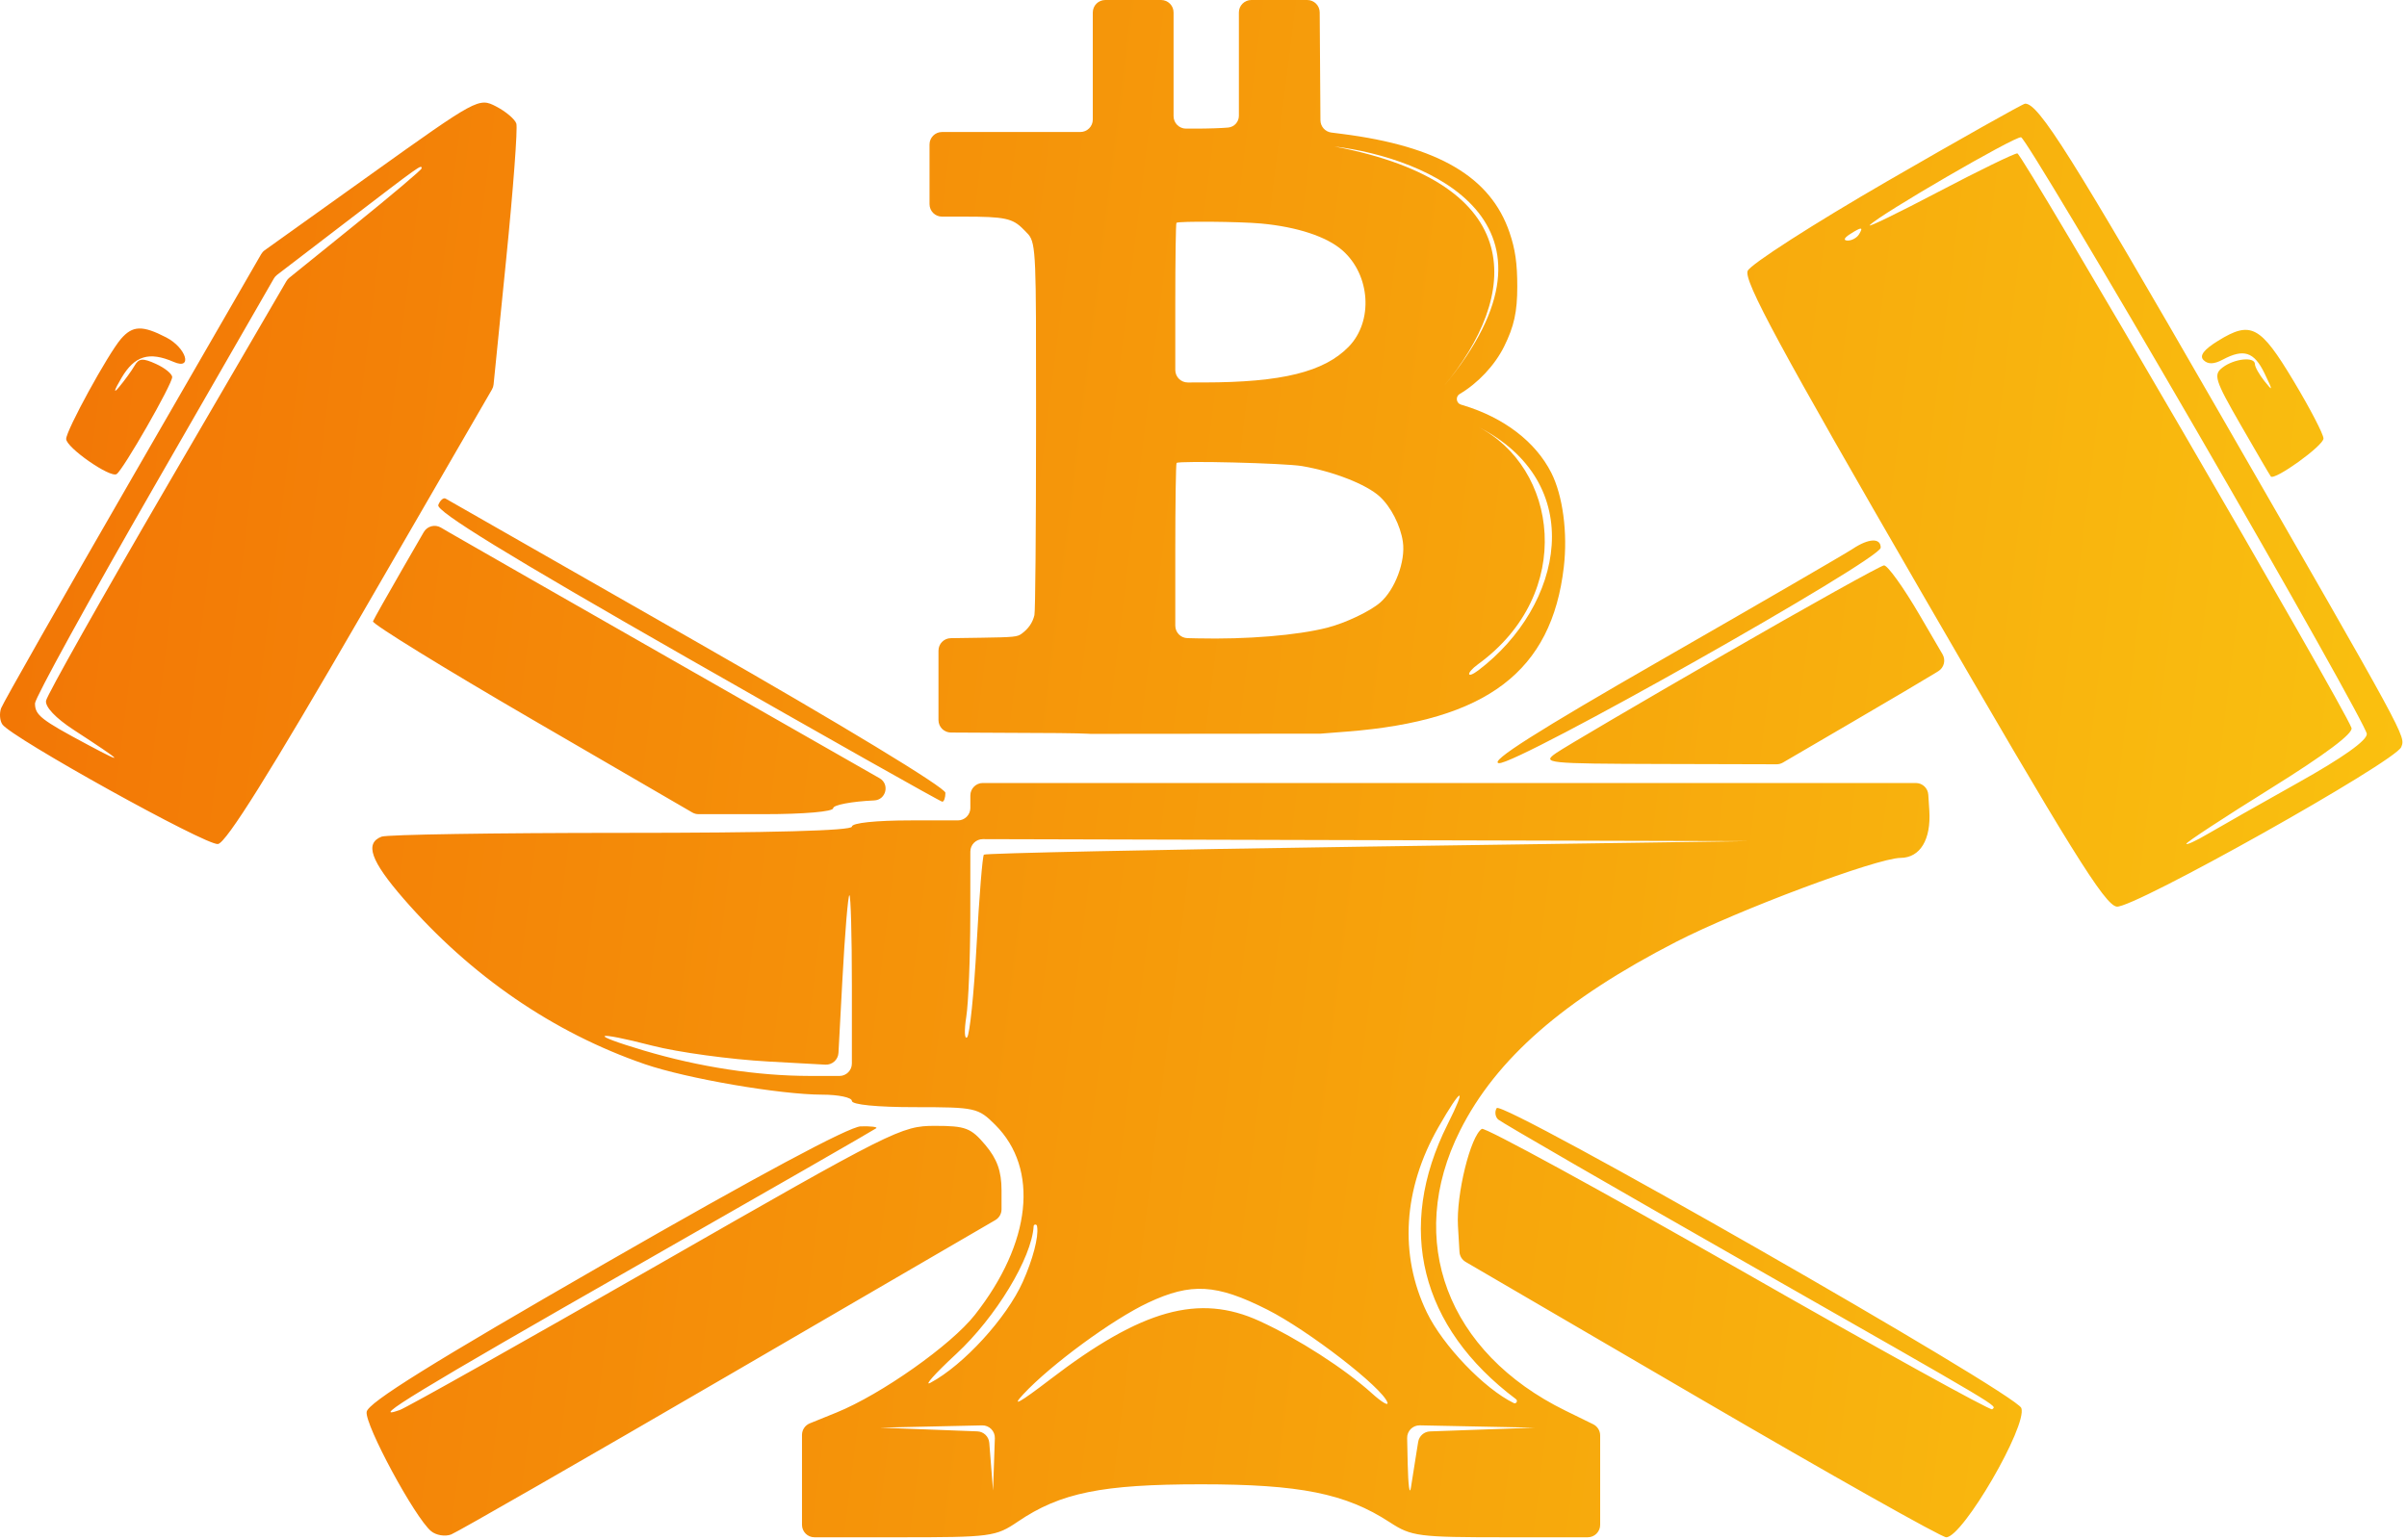
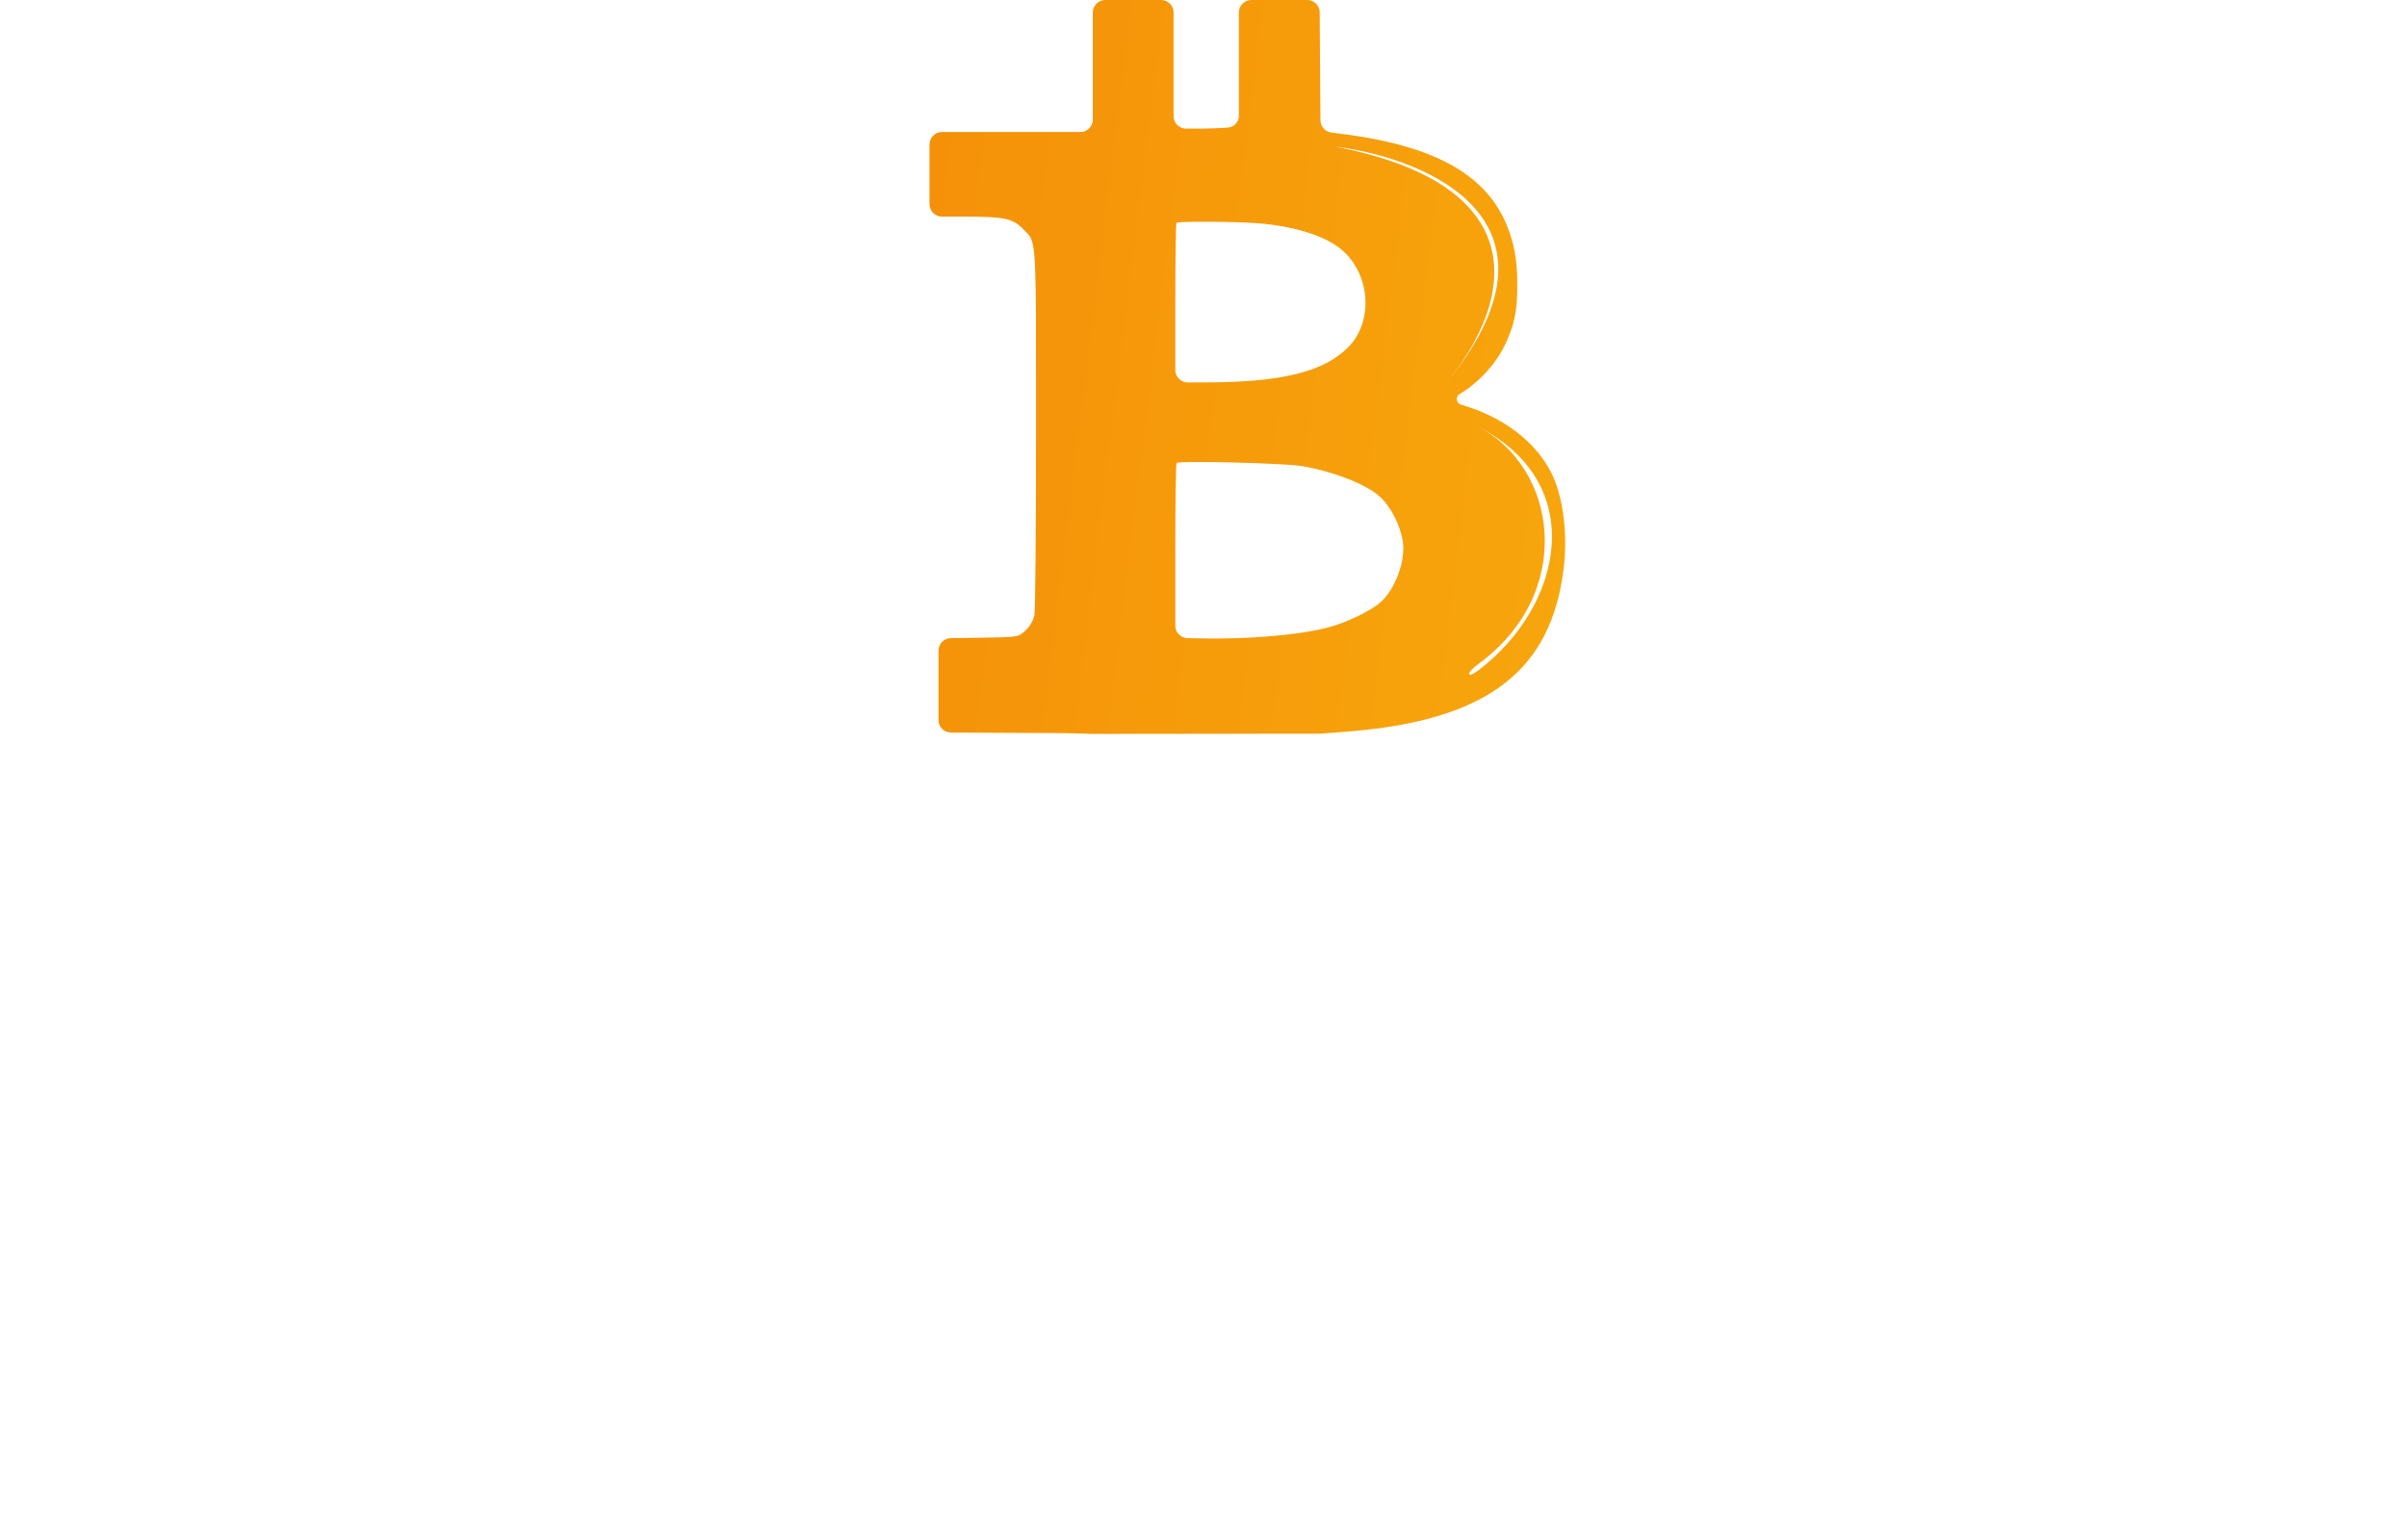
<svg xmlns="http://www.w3.org/2000/svg" width="386" height="247" viewBox="0 0 386 247" fill="none">
-   <path fill-rule="evenodd" clip-rule="evenodd" d="M59.423 28.009L42.452 40.142C42.219 40.309 42.025 40.523 41.883 40.77L21.411 76.249C10.032 95.969 0.477 112.78 0.178 113.605C-0.122 114.43 -0.034 115.597 0.373 116.198C1.804 118.315 33.089 135.681 34.955 135.395C36.275 135.192 43.209 124.112 57.977 98.605L78.894 62.478C79.037 62.232 79.125 61.958 79.153 61.676L81.171 41.605C82.305 30.329 83.039 20.526 82.801 19.817C82.564 19.11 81.105 17.877 79.558 17.076C76.78 15.64 76.542 15.77 59.423 28.009ZM302.621 29.087C290.801 35.925 280.743 42.386 280.27 43.446C279.587 44.975 285.369 55.675 308.261 95.24C332.09 136.425 337.519 145.163 339.448 145.436C342.058 145.805 384.18 122.172 385.077 119.835C385.768 118.035 386.238 118.9 355.854 66.105C332.071 24.779 326.893 16.543 324.751 16.631C324.4 16.645 314.441 22.25 302.621 29.087ZM352.306 69.168C367.263 94.984 379.525 116.836 379.556 117.73C379.592 118.784 375.725 121.532 368.555 125.548C362.474 128.953 355.949 132.654 354.055 133.771C352.161 134.888 350.612 135.6 350.612 135.353C350.612 135.105 356.683 131.123 364.102 126.504C372.877 121.041 377.42 117.637 377.1 116.767C375.742 113.079 324.3 24.605 323.513 24.605C323.01 24.605 317.314 27.38 310.855 30.771C304.396 34.163 299.442 36.572 299.846 36.121C301.297 34.504 323.135 21.816 324.112 22.021C324.662 22.139 337.349 43.355 352.306 69.168ZM67.612 27.012C67.612 27.235 62.774 31.326 56.862 36.102L46.398 44.555C46.209 44.708 46.049 44.894 45.927 45.104L26.884 77.79C16.309 95.942 7.534 111.519 7.384 112.405C7.218 113.389 8.931 115.201 11.784 117.06C19.836 122.307 20.298 122.789 14.112 119.489C6.555 115.457 5.612 114.718 5.612 112.828C5.612 111.985 14.274 96.231 24.862 77.817L43.913 44.686C44.044 44.457 44.22 44.256 44.43 44.095L55.612 35.532C67.559 26.383 67.612 26.346 67.612 27.012ZM298.112 37.605C297.772 38.154 296.958 38.597 296.303 38.59C295.587 38.58 295.711 38.187 296.612 37.605C298.533 36.362 298.879 36.362 298.112 37.605ZM19.406 54.355C17.342 56.739 10.612 69.028 10.612 70.415C10.612 71.787 17.654 76.697 18.698 76.052C19.727 75.415 27.612 61.656 27.612 60.495C27.612 59.981 26.444 59.029 25.016 58.379C22.9 57.414 22.266 57.465 21.585 58.651C21.125 59.45 20 61.005 19.085 62.105C18.126 63.257 18.299 62.621 19.493 60.605C21.595 57.054 23.919 56.347 27.862 58.059C30.971 59.408 29.864 55.786 26.662 54.13C22.846 52.157 21.267 52.206 19.406 54.355ZM355.728 54.654C353.415 56.078 352.67 57.062 353.371 57.764C354.073 58.465 355.043 58.444 356.439 57.697C359.807 55.895 361.477 56.432 363.135 59.855C364.525 62.725 364.528 62.877 363.16 61.163C362.309 60.096 361.612 58.858 361.612 58.413C361.612 57.175 358.318 57.511 356.437 58.943C354.91 60.103 355.166 60.92 359.327 68.16C361.839 72.529 364.013 76.249 364.158 76.427C364.751 77.147 372.612 71.487 372.609 70.341C372.607 69.662 370.446 65.504 367.806 61.105C362.482 52.228 360.974 51.423 355.728 54.654ZM70.285 81.013C69.904 82.007 81.464 89.103 110.179 105.508C132.416 118.211 150.835 128.605 151.111 128.605C151.386 128.605 151.612 127.964 151.612 127.18C151.612 126.352 134.972 116.254 111.862 103.058C89.999 90.573 71.822 80.192 71.467 79.987C71.112 79.784 70.58 80.245 70.285 81.013ZM64.538 91.279C62.104 95.496 59.977 99.272 59.813 99.672C59.649 100.072 71.208 107.195 85.5 115.502L111.02 130.334C111.325 130.511 111.672 130.605 112.025 130.605H122.549C128.905 130.605 133.612 130.199 133.612 129.651C133.612 129.126 136.574 128.563 140.193 128.401V128.401C142.102 128.315 142.713 125.786 141.053 124.839L110.943 107.657C91.236 96.41 73.729 86.4 72.038 85.412L70.699 84.629C69.742 84.07 68.512 84.396 67.958 85.356L64.538 91.279ZM297.112 88.044C296.012 88.779 282.287 96.743 266.612 105.743C246.363 117.368 238.764 122.198 240.363 122.425C243.065 122.808 301.584 89.772 301.601 87.855C301.615 86.255 299.668 86.338 297.112 88.044ZM276.547 104.948C263.036 112.734 250.886 119.869 249.547 120.803C247.219 122.426 247.953 122.502 266.279 122.553L284.901 122.603C285.257 122.604 285.607 122.51 285.915 122.33L296.779 115.985C303.012 112.344 309.098 108.751 310.303 108.001L310.845 107.663C311.763 107.091 312.06 105.892 311.515 104.957L307.817 98.621C305.244 94.212 302.683 90.647 302.126 90.698C301.568 90.749 290.058 97.162 276.547 104.948ZM155.612 129.605C155.612 130.709 154.717 131.605 153.612 131.605H146.112C140.445 131.605 136.612 132.009 136.612 132.605C136.612 133.254 123.639 133.605 99.694 133.605C79.389 133.605 62.064 133.878 61.194 134.212C58.443 135.268 59.456 138.114 64.748 144.199C75.497 156.56 88.777 165.67 103.38 170.699C110.107 173.016 125.093 175.595 131.862 175.601C134.475 175.603 136.612 176.055 136.612 176.605C136.612 177.206 140.638 177.605 146.689 177.605C156.428 177.605 156.861 177.7 159.608 180.447C166.678 187.517 165.402 199.389 156.332 210.929C152.527 215.77 141.32 223.679 134.132 226.597L129.86 228.33C129.106 228.636 128.612 229.369 128.612 230.183V244.605C128.612 245.709 129.508 246.605 130.612 246.605H144.068C158.941 246.605 159.663 246.51 163.24 244.083C170.05 239.461 176.714 238.105 192.612 238.105C208.45 238.105 215.78 239.577 222.841 244.176C226.369 246.475 227.376 246.605 241.591 246.605H254.612C255.717 246.605 256.612 245.709 256.612 244.605V230.268C256.612 229.505 256.178 228.809 255.493 228.473L251.046 226.292C232.077 216.989 225.296 198.97 234.139 181.365C239.931 169.833 250.792 160.345 268.807 151.079C278.758 145.962 300.97 137.653 304.791 137.62C307.935 137.592 309.696 134.677 309.395 130.001L309.233 127.478C309.165 126.425 308.292 125.607 307.237 125.606L157.612 125.605C156.508 125.605 155.612 126.5 155.612 127.605V129.605ZM219.154 135.809C185.626 136.293 158.01 136.874 157.783 137.1C157.557 137.327 157.03 143.854 156.612 151.605C156.194 159.356 155.51 166.014 155.091 166.401C154.672 166.788 154.613 165.305 154.959 163.105C155.306 160.905 155.595 153.593 155.601 146.855L155.61 136.608C155.611 135.502 156.51 134.607 157.616 134.61L280.112 134.93L219.154 135.809ZM136.612 158.105V170.602C136.612 171.708 135.715 172.603 134.61 172.602L129.862 172.597C121.431 172.588 112.14 171.165 103.256 168.522C94.191 165.826 95.112 165.296 104.612 167.743C108.737 168.805 117.117 169.949 123.234 170.286L132.355 170.787C133.459 170.847 134.403 170.001 134.462 168.897L135.086 157.251C135.488 149.746 135.996 143.605 136.214 143.605C136.433 143.605 136.612 150.13 136.612 158.105ZM232.146 180.355C223.79 197.009 227.739 212.891 243.112 224.447V224.447C243.461 224.709 243.147 225.262 242.754 225.072V225.072C238.025 222.776 231.4 215.863 228.818 210.531C224.359 201.32 225.014 190.722 230.652 180.855C234.393 174.309 235.339 173.992 232.146 180.355ZM240.018 177.758C239.67 178.32 239.775 179.14 240.249 179.581C240.724 180.022 258.662 190.389 280.112 202.618C322.304 226.674 320.156 225.394 319.477 226.073C319.22 226.33 300.899 216.192 278.764 203.543C256.628 190.894 238.123 180.789 237.641 181.087C235.821 182.212 233.511 191.601 233.807 196.671L234.05 200.818C234.089 201.487 234.46 202.091 235.038 202.429L272.423 224.247C293.494 236.544 311.351 246.605 312.105 246.605C314.755 246.605 325.136 228.746 324.155 225.876C323.364 223.564 240.867 176.383 240.018 177.758ZM97.112 202.621C69.168 218.694 59.03 225.008 58.8 226.481C58.48 228.542 66.535 243.466 69.132 245.621C69.932 246.285 71.38 246.525 72.349 246.153C73.319 245.781 93.574 234.152 117.362 220.31L159.618 195.72C160.234 195.362 160.612 194.703 160.612 193.991V190.95C160.612 187.9 159.907 185.921 158.023 183.682C155.709 180.931 154.85 180.605 149.922 180.605C144.567 180.605 143.298 181.242 105.25 203.045C83.712 215.386 65.195 225.803 64.101 226.192C58.811 228.074 66.92 223.136 102.112 203.048C123.012 191.118 140.3 181.188 140.529 180.981C140.758 180.774 139.633 180.641 138.029 180.685C136.153 180.736 121.55 188.565 97.112 202.621ZM164.017 205.637C161.413 211.441 154.515 218.981 149.216 221.817C148.086 222.422 149.943 220.342 153.342 217.195C159.689 211.318 165.468 201.781 165.762 196.695V196.695C165.781 196.369 166.252 196.347 166.301 196.67L166.326 196.836C166.571 198.446 165.623 202.059 164.017 205.637ZM203.228 210.083C209.797 213.401 221.686 222.593 222.494 224.978C222.703 225.598 221.578 224.934 219.994 223.502C215.592 219.527 208.156 214.743 201.983 211.917C192.266 207.469 183.106 210.026 168.384 221.299C163.481 225.054 162.089 225.819 164.112 223.649C168.547 218.892 178.413 211.652 184.112 208.974C191.018 205.729 195.074 205.964 203.228 210.083ZM159.252 239.105L158.647 231.453C158.566 230.442 157.743 229.651 156.729 229.613L141.112 229.016L157.496 228.652C158.645 228.626 159.579 229.571 159.54 230.72L159.252 239.105ZM229.33 229.62C228.376 229.654 227.58 230.357 227.427 231.3L227.17 232.892C226.885 234.659 226.479 237.23 226.268 238.605C226.057 239.98 225.823 238.293 225.748 234.855L225.658 230.69C225.633 229.553 226.56 228.624 227.698 228.647L246.112 229.02L229.33 229.62Z" fill="url(#paint0_linear_136_15)" />
  <path fill-rule="evenodd" clip-rule="evenodd" d="M149.064 32.75C149.064 33.855 149.96 34.75 151.064 34.75H154.526C161.16 34.75 162.389 35.013 164.14 36.805C164.241 36.908 164.337 37.003 164.428 37.092C164.614 37.276 164.78 37.439 164.928 37.617C166.157 39.098 166.156 41.599 166.147 64.871V64.896C166.146 66.261 166.146 67.698 166.145 69.21C166.142 85.271 166.03 98.061 165.888 98.664C165.602 99.879 164.941 100.845 163.842 101.654C163.141 102.17 162.632 102.221 157.372 102.301L152.471 102.373C151.378 102.389 150.5 103.28 150.5 104.373V115.51C150.5 116.611 151.389 117.505 152.49 117.51L161.503 117.557C167.706 117.558 173.118 117.62 174.37 117.698C174.542 117.709 174.714 117.724 174.887 117.724L211.765 117.69L215.999 117.359C238.437 115.611 248.841 107.711 250.784 90.947C251.419 85.476 250.626 79.509 248.781 75.856C246.26 70.866 241.174 66.976 234.583 64.996L234.295 64.909C233.509 64.673 233.381 63.615 234.087 63.198V63.198C237.027 61.464 239.721 58.585 241.205 55.592C242.807 52.361 243.323 50.016 243.32 45.963C243.318 42.239 242.996 39.988 242.081 37.303C239.045 28.386 230.67 23.455 215.21 21.48L213.499 21.262C212.506 21.135 211.76 20.293 211.753 19.291L211.634 1.986C211.627 0.887 210.734 0 209.634 0H200.674C199.569 0 198.674 0.895 198.674 2V18.581C198.674 19.548 197.942 20.359 196.979 20.459V20.459C196.048 20.554 193.691 20.633 191.743 20.633H190.2C189.096 20.633 188.2 19.737 188.2 18.633V2C188.2 0.895 187.305 0 186.2 0H177.247C176.142 0 175.247 0.895 175.247 2V19.176C175.247 20.28 174.352 21.176 173.247 21.176H151.064C149.96 21.176 149.064 22.071 149.064 23.176V32.75ZM215.278 40.163C212.76 37.955 208.021 36.391 202.23 35.856C198.776 35.538 188.952 35.458 188.66 35.745C188.559 35.845 188.476 41.648 188.476 48.641V59.354C188.476 60.459 189.373 61.355 190.478 61.354L193.093 61.351C205.565 61.339 212.334 59.668 216.276 55.627C220.256 51.547 219.776 44.108 215.278 40.163ZM221.235 79.632C219.101 77.691 213.838 75.63 208.82 74.769C206.041 74.292 189.075 73.87 188.683 74.267C188.569 74.383 188.476 80.742 188.476 88.398V100.366C188.476 101.452 189.343 102.339 190.429 102.365L191.99 102.402C199.92 102.59 208.033 101.923 212.867 100.685C215.769 99.942 219.71 98.068 221.336 96.657C223.725 94.585 225.427 90.021 224.971 86.908C224.585 84.275 223.047 81.279 221.235 79.632ZM214 23.5C229 25.333 253.5 35.6 231.5 62C243.583 47.5 245.5 29.5 214 23.5ZM236.817 68.351C254.907 77.4 250.68 97.199 237.103 107.511C235.162 108.986 235.057 107.986 237.029 106.552C252.717 95.15 249.867 74.879 236.817 68.351V68.351C236.411 68.147 236.438 68.1 236.817 68.351V68.351Z" fill="url(#paint1_linear_136_15)" />
  <path fill-rule="evenodd" clip-rule="evenodd" d="M236.817 68.351C236.411 68.147 236.438 68.1 236.817 68.351V68.351V68.351Z" fill="url(#paint2_linear_136_15)" />
  <defs>
    <linearGradient id="paint0_linear_136_15" x1="0" y1="0" x2="409.47" y2="50.538" gradientUnits="userSpaceOnUse">
      <stop stop-color="#F27405" />
      <stop offset="1" stop-color="#FAC310" />
    </linearGradient>
    <linearGradient id="paint1_linear_136_15" x1="0" y1="0" x2="409.47" y2="50.538" gradientUnits="userSpaceOnUse">
      <stop stop-color="#F27405" />
      <stop offset="1" stop-color="#FAC310" />
    </linearGradient>
    <linearGradient id="paint2_linear_136_15" x1="0" y1="0" x2="409.47" y2="50.538" gradientUnits="userSpaceOnUse">
      <stop stop-color="#F27405" />
      <stop offset="1" stop-color="#FAC310" />
    </linearGradient>
  </defs>
</svg>